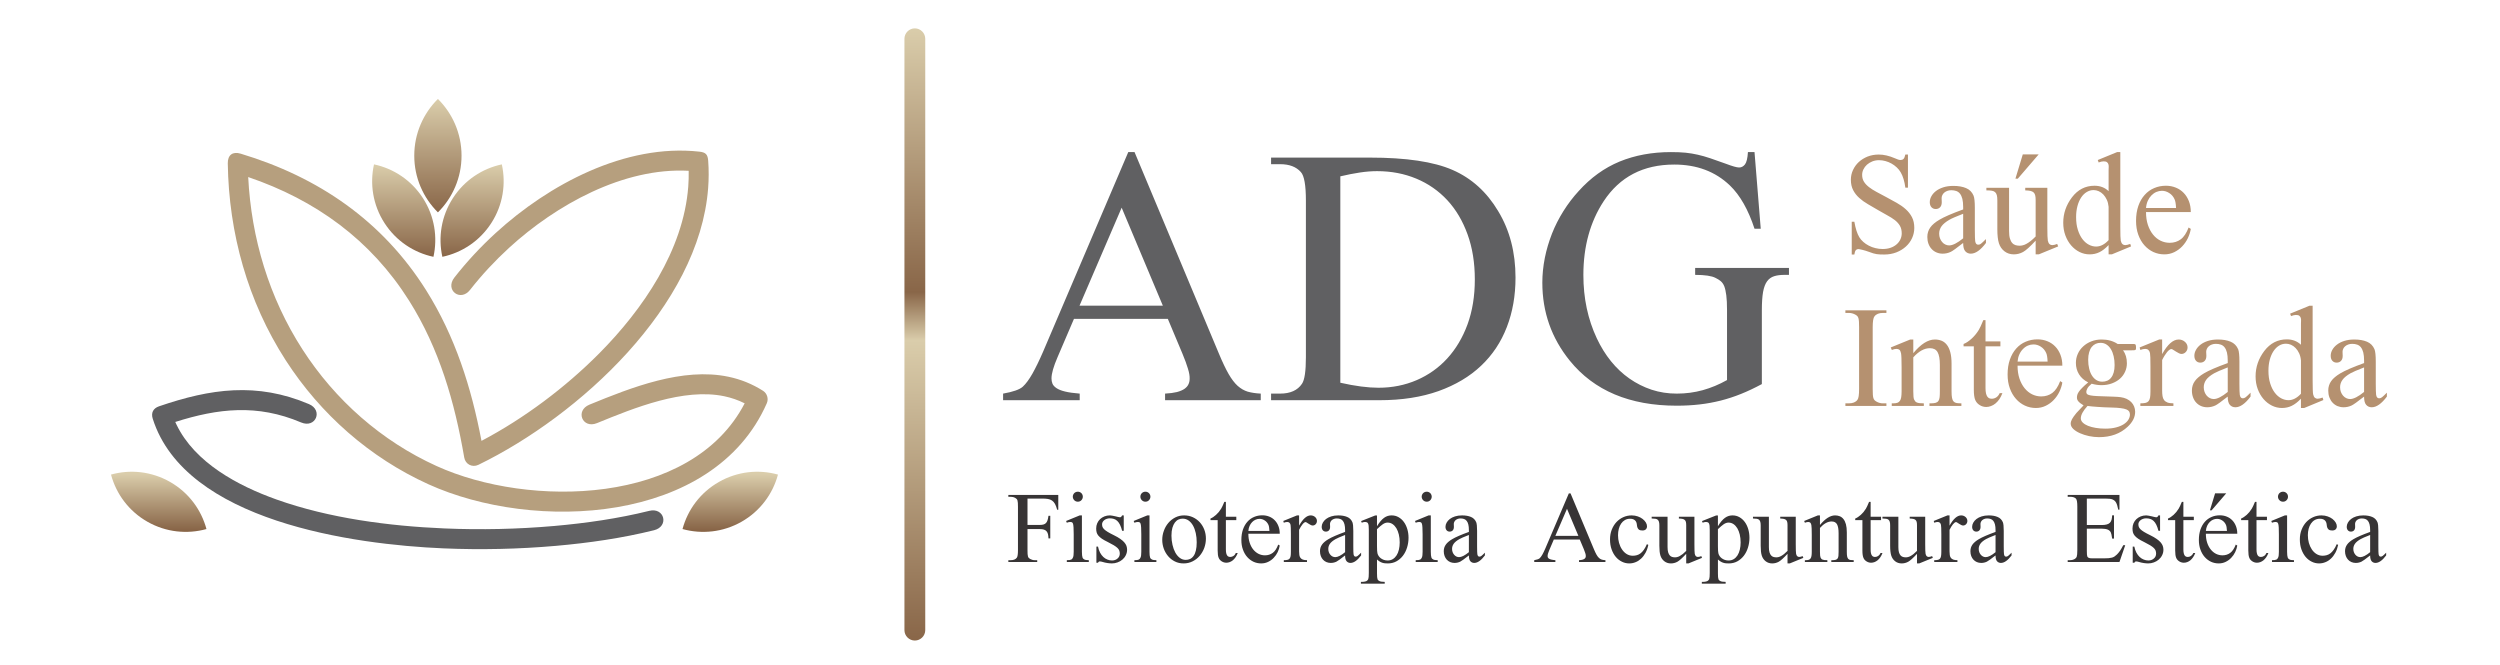
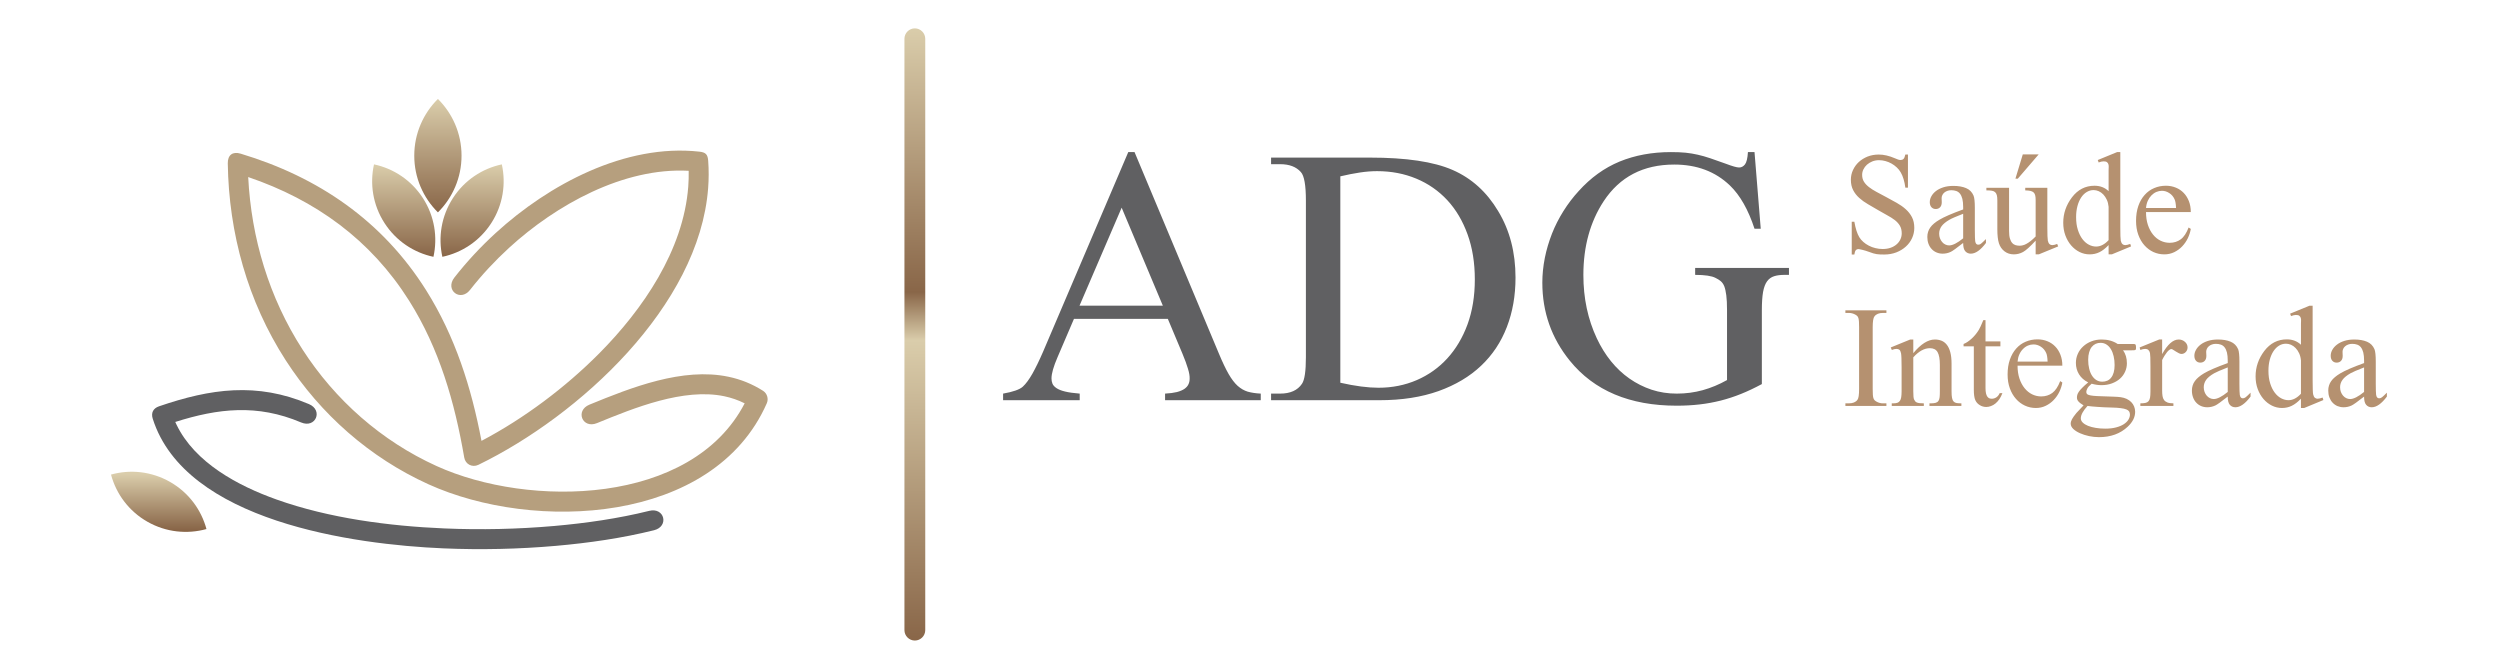
<svg xmlns="http://www.w3.org/2000/svg" xmlns:xlink="http://www.w3.org/1999/xlink" xml:space="preserve" width="2000px" height="532px" version="1.1" style="shape-rendering:geometricPrecision; text-rendering:geometricPrecision; image-rendering:optimizeQuality; fill-rule:evenodd; clip-rule:evenodd" viewBox="0 0 200000 53191">
  <defs>
    <style type="text/css">
   
    .fil0 {fill:none}
    .fil10 {fill:#606062}
    .fil3 {fill:#B59170}
    .fil9 {fill:#B69F7E}
    .fil2 {fill:#373435;fill-rule:nonzero}
    .fil1 {fill:#606062;fill-rule:nonzero}
    .fil11 {fill:url(#id0)}
    .fil5 {fill:url(#id1)}
    .fil7 {fill:url(#id2)}
    .fil8 {fill:url(#id3)}
    .fil4 {fill:url(#id4)}
    .fil6 {fill:url(#id5)}
   
  </style>
    <linearGradient id="id0" gradientUnits="userSpaceOnUse" x1="73187" y1="51239" x2="73187" y2="2265">
      <stop offset="0" style="stop-opacity:1; stop-color:#896648" />
      <stop offset="0.49" style="stop-opacity:1; stop-color:#DACDAB" />
      <stop offset="0.569" style="stop-opacity:1; stop-color:#896648" />
      <stop offset="1" style="stop-opacity:1; stop-color:#DACDAB" />
    </linearGradient>
    <linearGradient id="id1" gradientUnits="userSpaceOnUse" x1="32298" y1="20540" x2="32298" y2="13145">
      <stop offset="0" style="stop-opacity:1; stop-color:#896648" />
      <stop offset="1" style="stop-opacity:1; stop-color:#DACDAB" />
    </linearGradient>
    <linearGradient id="id2" gradientUnits="userSpaceOnUse" xlink:href="#id1" x1="12698" y1="42361" x2="12698" y2="37918">
  </linearGradient>
    <linearGradient id="id3" gradientUnits="userSpaceOnUse" xlink:href="#id1" x1="35033" y1="16985" x2="35033" y2="7911">
  </linearGradient>
    <linearGradient id="id4" gradientUnits="userSpaceOnUse" xlink:href="#id1" x1="37767" y1="20540" x2="37767" y2="13145">
  </linearGradient>
    <linearGradient id="id5" gradientUnits="userSpaceOnUse" xlink:href="#id1" x1="58421" y1="42361" x2="58421" y2="37918">
  </linearGradient>
  </defs>
  <g id="Camada_x0020_1">
    <rect class="fil0" x="-121" y="-215" width="200234" height="53722" />
    <g id="_463677651760">
      <path class="fil1" d="M93427 25503l-7509 0 -1315 3069c-322,748 -483,1309 -483,1695 0,152 24,294 77,420 54,133 161,249 322,358 167,112 396,204 694,274 294,73 684,125 1164,165l0 528 -6129 0 0 -528c803,-141 1329,-327 1579,-557 249,-229 504,-576 768,-1041 257,-459 546,-1046 850,-1749l6817 -15974 502 0 6759 16145c278,665 533,1201 767,1608 234,405 474,722 722,947 249,221 519,377 806,465 294,82 641,137 1043,156l0 528 -7654 0 0 -528c383,-19 700,-64 953,-126 260,-69 459,-158 607,-261 146,-107 250,-223 311,-361 64,-132 94,-278 94,-445 9,-210 -34,-478 -137,-806 -97,-332 -244,-727 -435,-1187l-1173 -2795 0 0zm-400 -1056l-3294 -7837 -3371 7837 6665 0zm8659 7565l0 -528 727 0c812,0 1393,-263 1746,-786 210,-308 313,-1012 313,-2121l0 -12539c0,-1222 -133,-1983 -402,-2276 -371,-422 -924,-632 -1657,-632l-727 0 0 -527 7900 0c2903,0 5108,327 6617,987 1515,660 2732,1755 3650,3294 925,1524 1388,3298 1388,5321 0,1432 -229,2750 -694,3954 -463,1202 -1147,2233 -2062,3097 -908,864 -2048,1539 -3405,2027 -1365,484 -2933,729 -4721,729l-8673 0zm5540 -1398c1192,270 2214,401 3054,401 1095,0 2117,-205 3060,-611 937,-405 1753,-983 2437,-1729 690,-754 1232,-1661 1624,-2726 390,-1071 585,-2269 585,-3598 0,-1339 -195,-2541 -581,-3605 -387,-1071 -923,-1980 -1617,-2732 -695,-748 -1520,-1324 -2478,-1725 -962,-401 -2008,-602 -3146,-602 -431,0 -889,36 -1374,109 -488,73 -1011,176 -1564,307l0 16511 0 0zm33135 -18451l498 6129 -498 0c-499,-1521 -1153,-2674 -1965,-3456 -1166,-1119 -2653,-1676 -4455,-1676 -2479,0 -4359,977 -5649,2936 -1080,1648 -1622,3617 -1622,5899 0,1852 357,3538 1075,5068 316,673 693,1284 1134,1831 439,542 932,1007 1479,1388 544,380 1135,678 1770,890 636,210 1309,312 2018,312 718,0 1408,-92 2071,-274 666,-186 1315,-454 1945,-810l0 -5591c0,-493 -19,-894 -59,-1192 -39,-299 -91,-537 -161,-719 -73,-180 -170,-316 -289,-414 -116,-94 -253,-182 -408,-255 -304,-161 -851,-244 -1633,-244l0 -556 7505 0 0 556 -356 0c-323,0 -602,34 -827,107 -229,70 -420,207 -566,405 -147,201 -254,484 -323,857 -64,371 -97,855 -97,1451l0 5917c-572,308 -1129,572 -1662,786 -532,216 -1074,392 -1627,534 -547,135 -1110,244 -1691,308 -576,67 -1187,101 -1837,101 -3752,0 -6606,-1202 -8552,-3605 -1460,-1804 -2193,-3880 -2193,-6240 0,-656 69,-1314 200,-1980 132,-664 328,-1309 572,-1939 249,-631 557,-1231 919,-1809 362,-575 767,-1108 1217,-1597 958,-1065 2047,-1853 3273,-2361 1226,-502 2595,-757 4104,-757 450,0 842,15 1178,49 333,35 660,88 973,161 317,69 645,167 997,283 347,124 761,264 1236,435 528,200 885,304 1076,304 184,0 336,-83 469,-250 125,-165 204,-493 234,-982l527 0 0 0z" />
-       <path class="fil2" d="M189612 44430c-369,290 -602,457 -697,500 -141,66 -291,100 -454,100 -124,0 -238,-25 -343,-68 -105,-45 -195,-109 -272,-191 -77,-81 -137,-180 -178,-294 -43,-117 -66,-244 -66,-385 0,-101 14,-197 42,-285 28,-88 69,-168 125,-247 53,-77 124,-152 210,-223 85,-72 186,-143 302,-210 268,-162 714,-355 1331,-578l0 -140c0,-182 -15,-332 -45,-452 -30,-120 -75,-216 -129,-287 -56,-73 -126,-124 -210,-154 -82,-30 -178,-45 -281,-45 -85,0 -160,11 -227,38 -66,24 -124,58 -169,97 -47,41 -84,90 -109,145 -26,54 -37,106 -37,163l7 230c0,120 -31,216 -91,282 -62,65 -147,99 -246,99 -99,0 -180,-34 -242,-103 -62,-68 -94,-163 -94,-283 0,-111 32,-220 90,-328 59,-109 145,-207 257,-295 113,-86 250,-157 415,-208 165,-52 352,-80 564,-80 279,0 516,41 711,123 194,81 335,221 421,422 47,116 72,349 72,696l0 1228c0,174 1,315 5,420 4,105 10,176 15,217 13,75 36,126 66,154 30,26 65,39 105,39 26,0 52,-5 75,-13 24,-7 52,-22 84,-47 32,-22 70,-56 111,-97 43,-41 97,-94 163,-159l0 219c-300,399 -583,600 -851,600 -128,0 -231,-47 -310,-137 -80,-90 -120,-244 -120,-463l0 0zm-107412 -4549l0 2109 977 0c114,0 210,-11 290,-31 81,-23 150,-60 205,-115 56,-54 99,-129 129,-223 32,-96 58,-216 77,-362l144 0 0 1808 -144 0c-4,-134 -17,-246 -39,-342 -25,-93 -64,-170 -117,-230 -52,-62 -122,-105 -212,-132 -86,-28 -198,-41 -333,-41l-977 0 0 1686c0,125 2,228 7,307 6,79 15,145 30,193 15,51 36,90 66,122 28,30 66,58 114,86 115,62 237,94 366,94l195 0 0 146 -2310 0 0 -146 189 0c225,0 387,-65 486,-195 64,-80 94,-285 94,-609l0 -3467c0,-125 -2,-229 -8,-309 -5,-79 -15,-145 -30,-195 -15,-51 -35,-92 -63,-120 -27,-30 -64,-58 -113,-85 -116,-63 -238,-93 -366,-93l-189 0 0 -147 3995 0 0 1183 -90 0c-52,-193 -110,-348 -174,-466 -66,-117 -144,-207 -238,-270 -94,-64 -202,-105 -330,-126 -128,-21 -278,-30 -450,-30l-1181 0 0 0zm4027 -549c54,0 107,9 156,30 48,22 92,50 127,84 36,38 64,79 85,128 20,48 31,101 31,155 0,55 -11,109 -31,156 -21,49 -49,92 -85,129 -35,38 -79,66 -127,88 -49,19 -102,30 -156,30 -54,0 -107,-11 -156,-30 -48,-22 -91,-50 -129,-88 -37,-37 -65,-80 -86,-129 -21,-47 -32,-101 -32,-156 0,-54 11,-107 32,-155 21,-49 49,-90 84,-128 36,-34 79,-62 128,-84 50,-21 105,-30 159,-30l0 0zm326 1895l0 2908c0,117 4,208 13,282 8,73 21,131 34,176 17,45 38,78 62,101 24,23 53,41 86,60 68,38 188,56 357,56l0 147 -1759 0 0 -147c90,0 161,-3 219,-11 56,-9 102,-21 137,-39 36,-19 62,-43 83,-70 20,-28 39,-62 56,-101 37,-81 56,-232 56,-454l0 -1393c0,-230 -4,-410 -13,-542 -8,-131 -21,-230 -39,-296 -21,-65 -51,-107 -88,-124 -38,-18 -87,-26 -145,-26 -73,0 -163,21 -268,60l-54 -140 1089 -447 174 0 0 0zm3347 0l0 1232 -129 0c-51,-195 -107,-354 -171,-482 -64,-129 -135,-230 -216,-305 -82,-77 -170,-132 -270,-162 -99,-31 -208,-48 -330,-48 -93,0 -178,15 -253,43 -75,26 -138,62 -193,107 -54,43 -97,94 -127,150 -30,56 -45,112 -45,170 0,75 11,143 30,207 22,63 67,127 133,195 67,67 163,138 289,215 123,77 292,165 502,268 197,96 360,190 491,282 135,93 244,185 325,277 82,92 142,188 180,287 33,99 52,202 52,307 0,165 -36,315 -107,452 -67,137 -159,251 -274,347 -112,96 -243,169 -388,221 -144,53 -292,79 -442,79 -111,0 -229,-9 -356,-28 -126,-17 -261,-49 -404,-92 -45,-11 -84,-22 -118,-30 -35,-6 -67,-9 -97,-9 -56,0 -105,33 -141,103l-129 0 0 -1288 129 0c36,184 92,343 165,483 75,139 161,255 261,347 99,92 208,162 330,208 118,49 242,72 369,72 90,0 171,-15 248,-43 75,-30 140,-68 195,-119 56,-48 99,-104 129,-170 30,-68 45,-137 45,-214 0,-90 -13,-171 -39,-244 -27,-73 -75,-142 -147,-212 -71,-67 -168,-140 -292,-215 -124,-75 -285,-161 -480,-259 -195,-94 -353,-184 -473,-264 -120,-83 -213,-165 -283,-248 -69,-84 -114,-170 -138,-260 -25,-92 -36,-195 -36,-312 0,-146 26,-285 81,-412 54,-129 131,-240 228,-334 98,-92 216,-167 351,-221 133,-52 281,-81 442,-81 51,0 117,8 195,25 79,15 160,32 240,50 81,19 154,38 220,53 67,15 110,24 135,24 43,0 77,-9 99,-28 24,-19 53,-60 84,-124l130 0 0 0zm1734 -1895c55,0 107,9 156,30 49,22 90,50 127,84 36,38 64,79 85,128 20,48 32,101 32,155 0,55 -12,109 -32,156 -21,49 -49,92 -85,129 -37,38 -78,66 -127,88 -49,19 -101,30 -156,30 -54,0 -108,-11 -155,-30 -49,-22 -92,-50 -130,-88 -37,-37 -65,-80 -88,-129 -19,-47 -30,-101 -30,-156 0,-54 11,-107 30,-155 23,-49 51,-90 86,-128 36,-34 77,-62 128,-84 51,-21 105,-30 159,-30l0 0zm326 1895l0 2908c0,117 4,208 12,282 9,73 20,131 35,176 17,45 36,78 62,101 25,23 53,41 86,60 68,38 188,56 357,56l0 147 -1759 0 0 -147c88,0 161,-3 218,-11 58,-9 103,-21 138,-39 34,-19 62,-43 83,-70 18,-28 39,-62 56,-101 38,-81 56,-232 56,-454l0 -1393c0,-230 -5,-410 -13,-542 -7,-131 -22,-230 -39,-296 -21,-65 -51,-107 -88,-124 -38,-18 -87,-26 -145,-26 -73,0 -163,21 -268,60l-56 -140 1091 -447 175 0 -1 0zm2772 0c255,0 489,51 703,150 213,100 397,235 551,403 154,171 274,366 360,591 84,223 127,459 127,709 0,260 -45,510 -131,750 -88,238 -214,450 -371,635 -158,184 -345,330 -564,439 -220,111 -458,165 -719,165 -256,0 -489,-52 -699,-158 -210,-104 -388,-245 -538,-421 -150,-177 -266,-377 -349,-604 -80,-227 -122,-461 -122,-703 0,-246 42,-486 128,-720 82,-236 202,-444 356,-628 154,-184 340,-330 553,-441 216,-110 454,-167 715,-167l0 0zm-124 259c-115,0 -225,24 -332,73 -107,49 -201,130 -285,238 -81,109 -148,250 -199,422 -50,173 -75,384 -75,630 0,257 28,501 83,735 52,234 129,441 227,619 99,178 219,320 360,425 140,105 298,158 470,158 128,0 242,-25 349,-73 105,-49 199,-128 277,-238 81,-107 141,-252 186,-432 45,-178 68,-399 68,-659 0,-261 -25,-507 -75,-735 -51,-229 -122,-432 -218,-602 -97,-173 -215,-310 -356,-411 -141,-99 -300,-150 -480,-150l0 0zm3463 -1344l0 1190 834 0 0 276 -834 0 0 2347c0,118 9,216 26,293 21,79 45,141 75,184 32,45 69,77 112,93 44,17 90,27 143,27 86,0 171,-29 251,-81 83,-54 144,-133 189,-236l152 0c-47,127 -105,242 -172,339 -68,99 -141,178 -218,244 -78,64 -165,112 -253,146 -90,32 -178,49 -268,49 -60,0 -122,-8 -184,-25 -62,-18 -120,-43 -172,-76 -55,-32 -103,-74 -148,-120 -45,-47 -81,-104 -107,-167 -56,-126 -83,-319 -83,-582l0 -2435 -575 0 0 -129c146,-59 294,-158 446,-295 154,-138 289,-302 407,-493 30,-50 67,-120 111,-212 43,-90 91,-202 146,-337l122 0 0 0zm1798 2552c0,270 35,511 107,725 71,214 168,396 290,544 122,150 265,264 424,343 159,77 328,116 506,116 238,0 445,-65 621,-195 178,-129 324,-352 442,-665l122 78c-28,177 -84,351 -165,522 -82,172 -187,324 -317,457 -125,135 -275,244 -446,326 -171,83 -358,124 -557,124 -217,0 -422,-43 -613,-131 -191,-90 -360,-216 -502,-377 -147,-163 -261,-360 -343,-591 -87,-230 -128,-491 -128,-778 0,-313 43,-592 128,-838 86,-244 204,-452 356,-620 150,-169 328,-297 534,-383 203,-88 424,-131 658,-131 201,0 386,35 557,105 171,69 319,168 442,298 126,129 222,285 291,465 71,180 105,382 105,605l-2512 0 0 1zm0 -225l1687 0c-11,-233 -39,-398 -84,-492 -68,-146 -165,-264 -297,-347 -131,-86 -268,-127 -412,-127 -109,0 -214,22 -313,66 -101,43 -193,106 -274,189 -82,82 -152,184 -206,304 -55,118 -88,253 -101,407l0 0zm4059 -1242l0 820c305,-546 615,-820 930,-820 69,0 135,13 195,36 60,24 114,56 159,97 47,42 81,89 105,141 26,53 38,109 38,167 0,105 -34,191 -102,264 -67,72 -150,105 -243,105 -45,0 -94,-15 -150,-43 -55,-28 -109,-60 -164,-94 -52,-33 -101,-65 -146,-93 -45,-30 -80,-45 -103,-45 -34,0 -71,15 -112,47 -44,30 -87,73 -130,127 -45,54 -92,118 -138,193 -47,77 -94,160 -139,250l0 1730c0,107 7,204 20,293 14,86 42,159 87,219 43,62 107,107 189,141 86,33 197,48 337,48l0 147 -1856 0 0 -147c117,0 210,-7 283,-24 74,-15 132,-47 173,-94 43,-49 71,-116 88,-202 15,-88 22,-207 22,-351l0 -1401c0,-427 -9,-676 -26,-751 -35,-156 -124,-233 -264,-233 -83,0 -174,21 -278,60l-39 -141 1099 -446 165 0 0 0zm3680 3203c-369,290 -602,457 -697,500 -141,66 -289,100 -454,100 -122,0 -238,-25 -343,-68 -105,-45 -195,-109 -272,-191 -77,-81 -135,-180 -178,-294 -43,-117 -65,-244 -65,-385 0,-101 13,-197 41,-285 28,-88 69,-168 125,-247 53,-77 124,-152 210,-223 87,-72 186,-143 302,-210 270,-162 715,-355 1331,-578l0 -140c0,-182 -15,-332 -45,-452 -30,-120 -73,-216 -129,-287 -56,-73 -125,-124 -208,-154 -84,-30 -180,-45 -283,-45 -84,0 -159,11 -225,38 -68,24 -126,58 -171,97 -47,41 -84,90 -108,145 -27,54 -38,106 -38,163l8 230c0,120 -30,216 -92,282 -64,65 -145,99 -246,99 -97,0 -180,-34 -242,-103 -62,-70 -93,-163 -93,-283 0,-111 30,-220 90,-328 60,-109 144,-207 256,-295 113,-86 250,-155 415,-208 165,-52 352,-80 564,-80 279,0 516,41 711,123 195,81 335,221 421,422 47,116 72,347 72,696l0 1228c0,174 2,313 5,420 4,105 10,176 15,217 13,75 36,126 66,154 30,26 66,39 105,39 28,0 52,-3 75,-13 24,-7 52,-22 84,-47 32,-22 70,-56 111,-97 43,-41 97,-94 163,-159l0 219c-300,399 -583,600 -851,600 -126,0 -231,-47 -310,-137 -80,-90 -120,-244 -120,-463l0 0zm0 -261l0 -1376c-198,77 -362,144 -489,199 -128,56 -219,99 -278,135 -206,118 -354,240 -444,365 -90,126 -133,263 -133,415 0,93 13,181 43,262 32,81 71,152 124,210 50,60 110,105 178,139 69,33 139,48 214,48 198,0 461,-131 785,-397l0 0zm1281 -2488l1121 -446 150 0 0 860c96,-159 189,-296 285,-405 92,-112 188,-202 283,-270 94,-67 191,-118 291,-148 99,-30 200,-45 304,-45 206,0 393,47 560,143 167,95 311,223 428,386 118,161 208,351 273,566 66,218 98,448 98,694 0,274 -40,536 -118,786 -77,249 -188,467 -332,654 -144,187 -317,337 -521,448 -203,111 -433,165 -685,165 -88,0 -170,-4 -241,-11 -75,-8 -147,-23 -214,-47 -68,-23 -135,-55 -201,-96 -65,-39 -135,-94 -210,-161l0 1101c0,127 4,230 10,305 7,75 18,133 33,175 17,39 40,71 64,91 28,21 60,42 96,60 75,38 211,59 414,59l0 146 -1905 0 0 -146 99 0c105,0 205,-15 295,-44 90,-30 155,-90 195,-181 28,-66 43,-231 43,-492l0 -3434c0,-141 -4,-254 -13,-336 -10,-82 -27,-148 -51,-193 -24,-45 -58,-75 -99,-88 -43,-15 -96,-23 -161,-23 -59,0 -139,19 -242,57l-49 -130 0 0zm1271 647l0 1352c0,296 13,487 36,577 18,77 50,148 97,220 47,71 105,131 176,183 73,53 154,94 244,128 92,30 191,47 300,47 152,0 291,-36 411,-109 120,-73 221,-174 302,-300 84,-129 146,-281 187,-459 41,-175 64,-368 64,-576 0,-227 -23,-439 -70,-634 -46,-193 -112,-360 -196,-502 -85,-139 -188,-251 -306,-332 -118,-79 -249,-120 -396,-120 -65,0 -129,11 -191,32 -60,20 -124,54 -189,97 -68,43 -137,100 -212,165 -75,66 -161,143 -257,231l0 0zm3980 -2996c53,0 105,9 154,30 49,22 92,50 128,84 35,38 63,79 84,128 21,48 32,101 32,155 0,55 -11,109 -32,156 -21,49 -49,92 -84,129 -36,38 -79,66 -128,88 -49,19 -101,30 -154,30 -56,0 -108,-11 -157,-30 -49,-22 -92,-50 -128,-88 -39,-37 -67,-80 -88,-129 -20,-47 -32,-101 -32,-156 0,-54 12,-107 32,-155 21,-49 49,-90 85,-128 37,-34 78,-62 127,-84 51,-21 105,-30 161,-30zm325 1895l0 2908c0,117 4,208 13,282 7,73 21,131 34,176 17,45 37,78 61,101 27,23 55,41 87,60 69,38 187,56 356,56l0 147 -1759 0 0 -147c90,0 162,-3 220,-11 56,-9 101,-21 137,-39 35,-19 61,-43 82,-70 21,-28 39,-62 58,-101 36,-81 55,-232 55,-454l0 -1393c0,-230 -4,-410 -14,-542 -7,-131 -20,-230 -39,-296 -21,-65 -51,-107 -88,-124 -38,-18 -84,-26 -142,-26 -75,0 -164,21 -270,60l-55 -140 1089 -447 175 0 0 0zm3046 3203c-371,290 -601,457 -697,500 -141,66 -291,100 -454,100 -121,0 -238,-25 -343,-68 -105,-45 -195,-109 -272,-191 -76,-81 -136,-180 -178,-294 -45,-117 -65,-244 -65,-385 0,-101 13,-197 41,-285 28,-88 69,-168 126,-247 52,-77 123,-152 210,-223 84,-72 185,-143 301,-210 270,-162 715,-355 1332,-578l0 -140c0,-182 -15,-332 -45,-452 -30,-120 -73,-216 -130,-287 -56,-73 -125,-124 -210,-154 -82,-30 -178,-45 -281,-45 -84,0 -159,11 -227,38 -65,24 -124,58 -169,97 -46,41 -84,90 -108,145 -26,54 -38,106 -38,163l8 230c0,120 -30,216 -92,282 -64,65 -146,99 -246,99 -99,0 -180,-34 -242,-103 -61,-70 -93,-163 -93,-283 0,-111 30,-220 90,-328 60,-109 144,-207 257,-295 112,-86 249,-155 414,-208 165,-52 352,-80 564,-80 280,0 516,41 711,123 195,81 335,221 422,422 47,116 71,347 71,696l0 1228c0,174 2,313 6,420 3,105 9,176 15,217 13,75 35,126 65,154 30,26 66,39 105,39 26,0 53,-3 75,-13 24,-7 53,-22 84,-47 32,-22 70,-56 111,-97 43,-41 98,-94 163,-159l0 219c-300,399 -583,600 -851,600 -128,0 -231,-47 -311,-137 -79,-90 -118,-244 -118,-463l-1 0zm0 -261l0 -1376c-200,77 -361,144 -489,199 -127,56 -219,99 -277,135 -207,118 -357,240 -445,365 -90,126 -135,263 -135,415 0,93 15,181 45,262 32,81 72,152 124,210 51,60 111,105 178,139 69,33 139,48 214,48 199,0 459,-131 785,-397l0 0zm8871 -1012l-2076 0 -364 849c-90,206 -133,362 -133,469 0,41 6,80 21,116 15,36 45,67 88,97 47,30 111,57 193,75 81,21 189,36 321,47l0 147 -1693 0 0 -147c221,-39 367,-92 435,-153 69,-64 140,-160 213,-289 72,-126 150,-289 235,-484l1884 -4415 139 0 1869 4464c77,184 148,332 212,444 64,113 131,199 200,261 70,62 143,105 224,129 80,23 176,38 286,43l0 147 -2115 0 0 -147c105,-5 194,-17 263,-35 71,-19 127,-43 169,-72 39,-30 67,-61 86,-99 17,-37 24,-77 24,-124 4,-58 -9,-131 -37,-223 -26,-92 -68,-200 -120,-328l-325 -772 1 0zm-111 -293l-911 -2165 -932 2165 1843 0zm5595 720c-49,240 -124,452 -225,638 -102,183 -218,339 -355,465 -135,125 -281,223 -444,284 -159,66 -328,98 -499,98 -204,0 -399,-43 -583,-135 -185,-88 -350,-217 -491,-382 -143,-167 -255,-370 -339,-604 -85,-236 -128,-503 -128,-799 0,-283 47,-544 139,-780 94,-236 219,-439 375,-607 159,-169 341,-300 551,-394 210,-94 433,-141 669,-141 177,0 340,29 490,81 150,52 277,120 386,204 109,87 195,178 257,282 62,103 92,206 92,305 0,100 -30,182 -94,244 -64,62 -154,92 -274,92 -60,0 -116,-6 -169,-19 -50,-13 -95,-37 -133,-71 -37,-36 -69,-83 -93,-143 -23,-60 -40,-138 -47,-232 -13,-156 -66,-274 -158,-354 -90,-81 -221,-120 -386,-120 -158,0 -294,35 -414,104 -120,70 -222,165 -302,284 -83,120 -145,260 -186,420 -41,159 -62,328 -62,508 0,212 27,414 81,611 56,197 133,371 236,523 101,154 225,278 371,369 145,92 312,139 497,139 111,0 218,-15 319,-43 99,-26 197,-75 289,-142 93,-68 182,-164 268,-284 88,-120 168,-271 249,-455l113 54 0 0zm3688 -2252l0 2198c0,425 9,682 26,770 22,94 54,160 97,195 43,36 96,56 154,56 79,0 169,-24 276,-67l54 141 -1085 444 -179 0 0 -769c-313,338 -549,551 -710,638 -163,88 -334,131 -516,131 -202,0 -377,-58 -523,-173 -148,-114 -253,-266 -313,-455 -58,-184 -86,-444 -86,-784l0 -1620c0,-120 -10,-215 -30,-290 -19,-72 -53,-130 -98,-169 -45,-39 -103,-68 -176,-79 -73,-13 -161,-20 -264,-20l-47 0 0 -147 1271 0 0 2426c0,175 17,317 49,426 34,107 77,191 133,251 54,58 118,98 191,118 71,21 148,30 225,30 56,0 116,-7 180,-24 64,-15 131,-43 204,-85 72,-39 150,-91 235,-157 82,-66 174,-150 275,-251l0 -2053c0,-103 -9,-188 -24,-257 -15,-66 -45,-120 -90,-161 -43,-42 -101,-70 -178,-87 -75,-16 -173,-26 -293,-30l0 -146 1242 0 0 0zm607 349l1121 -446 152 0 0 860c96,-159 189,-296 283,-405 94,-112 190,-202 285,-270 94,-67 191,-118 291,-148 99,-30 198,-45 304,-45 204,0 391,47 560,143 167,95 311,225 428,386 118,161 208,351 273,566 64,218 98,448 98,694 0,274 -40,536 -118,786 -77,249 -188,467 -332,654 -145,187 -319,337 -521,448 -203,111 -433,165 -687,165 -88,0 -168,-4 -241,-11 -74,-8 -145,-23 -212,-47 -68,-23 -135,-55 -201,-96 -65,-39 -135,-94 -210,-161l0 1101c0,127 4,230 9,305 8,75 19,133 34,175 17,39 40,71 64,91 26,21 60,42 96,60 75,38 211,59 414,59l0 146 -1905 0 0 -146 99 0c105,0 205,-15 293,-44 92,-30 157,-90 197,-181 28,-66 43,-231 43,-492l0 -3434c0,-141 -4,-254 -13,-336 -10,-82 -28,-148 -51,-193 -24,-45 -58,-75 -99,-88 -43,-15 -98,-23 -161,-23 -59,0 -139,19 -244,57l-49 -130 0 0zm1273 647l0 1352c0,296 13,487 36,577 18,77 50,148 97,220 47,71 105,131 176,183 72,53 152,94 244,128 92,30 191,47 300,47 152,0 291,-36 411,-109 120,-73 221,-174 302,-300 82,-129 144,-281 187,-459 41,-175 64,-368 64,-576 0,-227 -25,-439 -70,-634 -48,-193 -112,-360 -196,-502 -85,-139 -188,-251 -306,-332 -120,-79 -251,-120 -396,-120 -67,0 -131,11 -191,32 -60,20 -124,54 -191,97 -66,43 -135,100 -212,165 -73,66 -159,143 -255,231l0 0zm6227 -996l0 2198c0,425 9,682 26,770 20,94 54,160 97,195 43,36 94,56 152,56 79,0 171,-24 276,-67l56 141 -1086 444 -180 0 0 -769c-311,338 -547,551 -708,638 -163,88 -336,131 -516,131 -202,0 -377,-58 -525,-173 -146,-114 -251,-266 -311,-455 -58,-184 -86,-444 -86,-784l0 -1620c0,-120 -10,-215 -30,-290 -21,-72 -53,-130 -98,-169 -47,-39 -105,-68 -178,-79 -71,-13 -159,-20 -264,-20l-47 0 0 -147 1273 0 0 2426c0,175 15,317 49,426 33,107 77,191 133,251 54,58 118,98 189,118 73,21 148,30 227,30 56,0 114,-7 178,-24 66,-15 133,-43 206,-85 72,-39 150,-91 233,-157 84,-66 176,-150 275,-251l0 -2053c0,-103 -7,-188 -24,-257 -15,-66 -43,-120 -88,-161 -43,-42 -103,-70 -178,-87 -75,-16 -173,-26 -293,-30l0 -146 1242 0 0 0zm1936 662c424,-512 829,-767 1212,-767 134,0 258,23 371,68 114,45 213,120 296,225 86,105 150,245 199,418 47,174 71,392 71,652l0 1545c0,154 7,278 24,368 19,88 47,155 90,204 42,45 98,73 169,86 69,12 159,17 268,17l0 147 -1792 0 0 -147 77 0c116,0 210,-11 275,-32 68,-20 118,-58 154,-108 34,-51 54,-120 64,-207 9,-88 13,-196 13,-328l0 -1481c0,-330 -43,-568 -128,-718 -84,-148 -228,-223 -431,-223 -311,0 -622,173 -932,516l0 1906c0,240 15,392 43,454 19,39 40,73 62,103 23,28 53,53 92,68 38,18 88,30 150,39 62,8 145,11 246,11l0 147 -1800 0 0 -147 79 0c95,0 172,-11 234,-31 60,-21 109,-59 144,-111 36,-53 60,-120 73,-208 14,-85 21,-193 21,-325l0 -1342c0,-429 -11,-694 -32,-793 -19,-96 -49,-161 -88,-193 -41,-34 -97,-53 -165,-53 -73,0 -161,21 -264,60l-60 -140 1095 -446 170 0 0 766 0 0zm4054 -1852l0 1190 834 0 0 276 -834 0 0 2347c0,117 9,216 26,293 19,79 43,141 75,184 32,45 69,77 112,93 42,17 90,27 143,27 86,0 171,-29 251,-81 81,-54 143,-133 188,-236l153 0c-48,127 -105,242 -172,339 -68,99 -141,178 -219,244 -77,64 -164,112 -252,146 -90,32 -180,49 -268,49 -62,0 -122,-8 -183,-25 -62,-18 -120,-43 -173,-76 -54,-32 -105,-74 -150,-120 -43,-47 -79,-104 -105,-167 -56,-126 -84,-319 -84,-582l0 -2435 -576 0 0 -129c146,-59 296,-158 448,-295 154,-138 289,-302 407,-493 30,-50 66,-120 109,-212 45,-90 92,-202 146,-337l124 0 0 0zm4366 1190l0 2198c0,425 10,682 29,770 20,94 54,160 97,195 41,36 94,56 152,56 79,0 171,-24 276,-67l56 141 -1088 444 -178 0 0 -769c-311,338 -547,551 -708,638 -164,88 -336,131 -518,131 -202,0 -377,-58 -523,-173 -146,-114 -251,-266 -311,-455 -58,-184 -88,-444 -88,-784l0 -1620c0,-120 -8,-215 -28,-290 -21,-72 -55,-130 -98,-169 -47,-39 -105,-68 -178,-79 -73,-13 -161,-20 -264,-20l-47 0 0 -147 1273 0 0 2426c0,175 15,317 47,426 35,107 78,191 133,251 56,58 120,98 191,118 73,21 148,30 227,30 54,0 114,-7 178,-24 66,-15 131,-43 206,-85 70,-39 150,-91 233,-157 84,-66 176,-150 275,-251l0 -2053c0,-103 -7,-188 -24,-257 -15,-66 -45,-120 -88,-161 -43,-42 -103,-70 -180,-87 -75,-16 -173,-26 -291,-30l0 -146 1239 0 0 0zm1947 -105l0 820c303,-546 613,-820 928,-820 71,0 135,13 197,36 60,24 112,56 159,97 45,42 81,89 105,141 24,53 37,109 37,167 0,105 -33,191 -103,264 -67,72 -148,105 -242,105 -45,0 -95,-15 -150,-43 -54,-28 -108,-60 -163,-94 -54,-33 -103,-65 -148,-93 -43,-30 -79,-45 -101,-45 -34,0 -71,15 -114,47 -42,30 -85,73 -130,127 -45,53 -90,118 -137,193 -48,77 -93,160 -138,250l0 1730c0,107 7,204 20,293 11,86 41,159 85,219 43,62 106,107 191,141 84,33 197,48 335,48l0 147 -1856 0 0 -147c116,0 212,-7 283,-24 73,-15 133,-47 175,-94 41,-49 71,-116 86,-202 15,-88 24,-207 24,-351l0 -1401c0,-427 -11,-678 -28,-751 -35,-156 -122,-233 -264,-233 -83,0 -175,21 -276,60l-39 -141 1097 -446 167 0 0 0zm3680 3203c-371,290 -604,457 -697,500 -141,66 -291,100 -454,100 -124,0 -238,-25 -343,-68 -105,-45 -197,-109 -272,-191 -77,-81 -137,-180 -180,-294 -43,-117 -64,-244 -64,-385 0,-101 13,-197 41,-285 27,-88 70,-168 124,-247 55,-77 126,-152 212,-223 84,-72 186,-143 300,-210 270,-162 714,-355 1333,-578l0 -140c0,-182 -15,-332 -45,-452 -32,-120 -75,-216 -129,-287 -57,-73 -126,-124 -210,-154 -83,-30 -178,-45 -281,-45 -85,0 -162,11 -227,38 -66,24 -124,58 -171,97 -47,41 -82,90 -107,145 -26,54 -37,106 -37,163l7 230c0,120 -32,216 -94,282 -61,65 -144,99 -243,99 -100,0 -180,-34 -242,-103 -62,-70 -94,-163 -94,-283 0,-111 30,-220 90,-328 58,-109 144,-207 257,-295 111,-86 249,-157 414,-208 163,-52 353,-80 563,-80 279,0 517,41 710,123 197,81 338,221 424,422 47,116 71,347 71,696l0 1228c0,174 2,313 6,420 4,105 9,176 15,217 13,75 34,126 64,154 31,26 67,39 105,39 28,0 54,-5 76,-13 25,-7 51,-22 85,-47 32,-22 69,-56 110,-97 44,-41 98,-94 164,-159l0 219c-300,399 -584,600 -852,600 -127,0 -230,-47 -311,-137 -79,-90 -118,-244 -118,-463l0 0zm0 -261l0 -1376c-201,77 -362,144 -491,199 -128,56 -220,101 -278,135 -206,118 -354,240 -442,365 -90,126 -135,263 -135,415 0,93 15,181 45,262 32,81 71,152 124,210 50,60 110,105 178,139 67,32 138,48 211,48 199,0 462,-131 788,-397l0 0zm7303 -4288l0 2117 1181 0c172,0 311,-15 418,-47 109,-30 193,-77 253,-141 60,-65 103,-146 128,-243 22,-98 39,-214 46,-347l147 0 0 1863 -147 0c-18,-131 -37,-238 -56,-320 -18,-81 -37,-143 -54,-178 -25,-49 -55,-88 -92,-124 -38,-38 -84,-66 -142,-94 -59,-24 -128,-45 -210,-58 -83,-13 -180,-21 -291,-21l-1181 0 0 1774c0,234 11,381 32,437 9,22 24,45 39,67 15,19 39,38 69,53 30,13 72,26 118,34 49,7 113,11 184,11l911 0c158,0 287,-4 390,-13 105,-10 197,-26 274,-47 79,-23 146,-56 206,-96 60,-41 122,-93 188,-157 80,-79 165,-182 251,-304 82,-124 167,-270 251,-437l160 0 -464 1346 -4141 0 0 -146 189 0c51,0 103,-6 161,-15 55,-11 107,-28 156,-52 49,-23 94,-53 133,-90 39,-34 68,-77 83,-124 31,-83 48,-255 48,-519l0 -3486c0,-337 -33,-547 -103,-630 -95,-105 -255,-157 -478,-157l-189 0 0 -147 4141 0 0 1176 -97 0c-28,-144 -58,-261 -86,-353 -30,-91 -62,-170 -100,-230 -37,-62 -78,-109 -125,-145 -49,-35 -105,-69 -171,-97 -109,-39 -296,-60 -559,-60l-1471 0 0 0zm5859 1346l0 1232 -130 0c-50,-195 -107,-354 -170,-482 -64,-129 -135,-230 -216,-305 -81,-77 -171,-132 -270,-162 -99,-31 -208,-48 -330,-48 -94,0 -176,15 -253,43 -73,26 -139,62 -193,107 -55,43 -98,94 -128,150 -30,56 -45,112 -45,170 0,75 12,143 32,207 21,63 66,127 131,195 68,67 164,138 289,215 126,77 293,165 503,268 197,96 360,190 491,282 135,91 244,185 326,277 81,92 141,188 178,287 34,99 53,202 53,307 0,165 -36,315 -107,452 -68,137 -160,251 -274,347 -112,96 -244,169 -388,221 -143,53 -293,79 -443,79 -110,0 -228,-9 -356,-28 -125,-17 -260,-49 -403,-92 -45,-11 -84,-22 -118,-30 -36,-6 -67,-9 -96,-9 -58,0 -106,33 -142,103l-129 0 0 -1288 129 0c36,184 92,345 165,483 75,139 161,255 261,347 99,92 210,162 330,208 118,47 241,72 369,72 90,0 171,-15 247,-43 77,-30 141,-68 195,-119 57,-48 100,-104 130,-170 30,-68 45,-137 45,-214 0,-90 -13,-171 -38,-244 -28,-73 -77,-142 -148,-212 -69,-67 -169,-140 -292,-215 -124,-75 -285,-161 -478,-259 -197,-94 -355,-184 -475,-264 -120,-83 -214,-165 -283,-248 -69,-84 -114,-170 -139,-260 -22,-92 -35,-195 -35,-312 0,-146 28,-285 80,-412 55,-129 132,-240 229,-334 100,-92 216,-167 351,-221 133,-52 281,-81 442,-81 53,0 117,8 195,25 79,15 160,34 240,50 81,19 154,38 221,53 66,15 111,24 135,24 42,0 75,-9 98,-28 24,-19 52,-60 84,-124l130 0zm1865 -1085l0 1190 836 0 0 276 -836 0 0 2347c0,117 10,216 28,293 19,79 43,141 73,184 34,45 70,77 113,93 43,17 90,27 142,27 89,0 171,-29 252,-81 82,-54 144,-133 189,-236l152 0c-47,127 -103,242 -173,339 -67,99 -138,178 -217,244 -79,64 -163,112 -253,146 -88,32 -178,49 -268,49 -60,0 -122,-10 -182,-25 -64,-18 -122,-43 -175,-76 -54,-32 -103,-74 -148,-120 -45,-47 -80,-104 -107,-167 -54,-126 -82,-319 -82,-582l0 -2435 -576 0 0 -129c147,-59 295,-158 448,-295 152,-138 287,-302 405,-493 30,-50 68,-120 111,-212 45,-90 92,-202 146,-337l122 0 0 0zm1798 2552c0,270 36,511 107,725 71,214 171,396 291,544 122,150 264,264 423,343 160,77 329,116 507,116 238,0 446,-65 620,-195 178,-129 325,-352 445,-665l121 78c-28,177 -86,351 -166,522 -83,172 -188,324 -317,457 -126,135 -278,244 -447,326 -170,83 -356,124 -556,124 -218,0 -422,-43 -613,-131 -192,-90 -360,-216 -503,-377 -144,-163 -261,-360 -343,-591 -86,-230 -128,-491 -128,-778 0,-313 44,-592 128,-838 88,-244 204,-452 356,-620 150,-169 328,-297 535,-383 202,-88 423,-131 658,-131 202,0 386,35 556,105 173,69 319,168 443,298 125,129 221,285 291,465 69,180 106,382 106,605l-2514 0 0 1zm0 -225l1688 0c-12,-233 -40,-398 -85,-492 -67,-146 -165,-264 -296,-347 -131,-86 -268,-127 -413,-127 -106,0 -213,22 -313,66 -101,41 -193,106 -273,189 -83,82 -152,186 -207,304 -52,116 -86,253 -101,407l0 0zm1630 -3008l-1170 1361 -135 0 414 -1361 891 0zm2422 681l0 1190 836 0 0 276 -836 0 0 2347c0,117 9,216 28,293 19,79 43,141 73,184 34,45 69,77 113,93 43,17 90,27 144,27 86,0 169,-29 249,-81 83,-54 145,-133 190,-236l152 0c-47,127 -104,242 -171,339 -69,99 -143,178 -219,244 -79,64 -164,112 -254,146 -88,32 -178,49 -268,49 -60,0 -121,-8 -183,-25 -62,-18 -120,-43 -173,-76 -54,-32 -103,-74 -148,-120 -45,-47 -81,-104 -107,-167 -54,-126 -82,-319 -82,-582l0 -2435 -576 0 0 -129c146,-59 294,-158 448,-295 152,-138 287,-302 405,-493 32,-50 68,-120 111,-212 45,-90 92,-202 146,-337l122 0 0 0zm2122 -810c55,0 105,9 154,30 49,22 92,50 127,84 36,38 64,79 87,128 18,48 30,101 30,155 0,55 -12,109 -30,156 -23,49 -51,94 -87,129 -35,38 -78,66 -127,88 -49,19 -99,30 -154,30 -56,0 -109,-11 -157,-30 -49,-22 -92,-50 -128,-88 -39,-37 -67,-80 -88,-129 -21,-47 -32,-101 -32,-156 0,-54 12,-107 32,-155 21,-49 49,-90 84,-128 38,-34 79,-62 130,-84 49,-21 103,-30 159,-30zm325 1895l0 2908c0,115 5,208 13,282 7,73 20,131 35,176 15,45 36,78 62,101 23,21 53,41 85,60 69,38 187,56 356,56l0 147 -1759 0 0 -147c90,0 163,-3 220,-11 56,-9 103,-22 136,-39 36,-19 64,-43 83,-70 21,-28 39,-62 58,-101 36,-81 54,-232 54,-454l0 -1393c0,-230 -3,-410 -11,-542 -7,-131 -22,-230 -41,-296 -21,-65 -51,-107 -88,-124 -38,-16 -85,-26 -143,-26 -75,0 -163,21 -270,60l-54 -140 1089 -447 175 0 0 0zm4085 2357c-51,240 -126,452 -227,638 -101,183 -217,339 -354,465 -135,125 -281,223 -445,284 -159,66 -328,98 -498,98 -205,0 -400,-43 -585,-135 -184,-88 -349,-217 -490,-382 -140,-167 -255,-370 -339,-604 -84,-234 -127,-503 -127,-799 0,-283 46,-544 140,-780 92,-236 218,-439 373,-607 158,-169 343,-300 551,-394 210,-94 434,-141 670,-141 176,0 341,29 489,81 148,51 278,120 388,204 107,87 193,178 255,282 62,101 92,206 92,305 0,100 -30,182 -94,244 -63,60 -153,92 -273,92 -60,0 -115,-6 -169,-19 -51,-13 -96,-37 -133,-71 -38,-36 -70,-83 -94,-143 -23,-60 -39,-138 -47,-232 -13,-156 -66,-274 -157,-354 -92,-81 -222,-120 -387,-120 -157,0 -296,35 -416,104 -118,68 -219,165 -300,284 -82,120 -144,260 -186,420 -41,159 -61,328 -61,508 0,212 26,414 80,611 57,197 133,371 235,523 103,154 226,278 373,369 144,92 311,139 497,139 110,0 217,-15 318,-43 100,-26 197,-75 289,-142 94,-68 182,-164 268,-284 88,-120 171,-271 250,-455l114 54 0 0zm2559 585l0 -1376c-200,77 -362,144 -491,199 -126,56 -219,101 -276,135 -206,118 -356,240 -444,365 -90,126 -135,263 -135,415 0,93 15,181 45,262 32,81 73,152 124,210 50,58 110,105 178,139 69,32 139,48 214,48 198,0 459,-131 785,-397l0 0z" />
      <g>
        <path class="fil3" d="M152636 12360l0 2647 -208 0c-68,-510 -190,-913 -366,-1215 -86,-150 -193,-287 -323,-405 -129,-122 -270,-225 -421,-309 -152,-85 -312,-150 -484,-197 -169,-47 -341,-71 -514,-71 -191,0 -367,33 -534,99 -165,66 -308,154 -429,261 -122,110 -216,236 -284,377 -67,140 -101,286 -101,436 0,210 47,396 146,552 96,155 231,298 403,431 169,131 370,259 600,382 231,124 482,259 752,402 302,161 591,320 865,474 273,154 513,322 721,510 209,186 375,399 499,637 124,240 186,525 186,859 0,285 -60,559 -178,816 -118,257 -282,483 -497,676 -212,194 -465,347 -760,464 -296,114 -618,172 -971,172 -133,0 -245,-4 -339,-7 -94,-4 -186,-12 -270,-25 -86,-13 -176,-35 -268,-62 -92,-28 -201,-67 -330,-114 -90,-36 -182,-66 -276,-94 -95,-28 -182,-52 -259,-71 -78,-19 -146,-32 -200,-43 -56,-13 -90,-19 -103,-19 -96,0 -171,30 -223,86 -55,55 -96,171 -122,349l-208 0 0 -2625 208 0c48,276 105,516 170,720 66,205 141,377 225,518 83,135 188,260 319,376 133,119 279,218 443,302 165,87 339,152 530,197 189,49 383,71 581,71 238,0 448,-33 638,-101 187,-67 347,-157 478,-274 133,-114 232,-249 302,-401 69,-152 105,-309 105,-474 0,-246 -51,-452 -152,-619 -101,-169 -238,-317 -409,-450 -171,-129 -367,-255 -596,-377 -227,-120 -465,-257 -718,-407 -285,-168 -559,-328 -825,-481 -263,-152 -497,-319 -700,-503 -202,-180 -365,-388 -485,-622 -122,-233 -184,-512 -184,-835 0,-270 56,-528 169,-772 112,-246 268,-460 467,-645 200,-182 435,-328 706,-437 272,-105 570,-159 893,-159 397,0 827,99 1288,298 204,95 352,140 444,140 100,0 178,-28 242,-86 62,-58 111,-174 148,-352l208 0 1 0zm4417 7072c-529,416 -861,654 -996,714 -198,94 -412,143 -647,143 -174,0 -339,-34 -489,-98 -150,-64 -279,-154 -386,-272 -111,-114 -195,-255 -257,-420 -62,-165 -92,-347 -92,-545 0,-147 19,-282 60,-407 38,-126 98,-244 176,-353 77,-112 178,-217 300,-320 122,-102 265,-203 432,-300 384,-229 1018,-503 1899,-823l0 -199c0,-259 -23,-473 -64,-645 -45,-171 -107,-308 -185,-409 -81,-105 -180,-176 -299,-221 -120,-41 -255,-64 -403,-64 -120,0 -227,19 -320,55 -96,35 -178,84 -244,140 -68,58 -120,128 -154,205 -37,77 -54,153 -54,232l11 328c0,175 -43,310 -133,403 -88,94 -204,141 -349,141 -140,0 -255,-49 -345,-146 -88,-100 -131,-235 -131,-403 0,-158 41,-314 126,-467 86,-158 206,-297 367,-422 159,-122 356,-223 591,-298 234,-75 502,-113 804,-113 397,0 735,57 1012,175 280,116 480,317 602,603 68,164 103,495 103,990l0 1753c0,248 2,447 8,597 5,150 13,253 20,309 19,109 51,182 94,221 43,36 94,55 150,55 38,0 75,-6 107,-17 36,-12 73,-32 120,-68 45,-32 98,-79 158,-139 61,-58 138,-133 232,-226l0 311c-427,570 -830,857 -1213,857 -180,0 -330,-68 -442,-195 -115,-130 -169,-349 -169,-662zm0 -370l0 -1964c-287,112 -518,208 -700,284 -181,79 -313,143 -395,192 -294,168 -506,345 -634,521 -127,180 -191,377 -191,592 0,135 22,261 64,373 45,117 103,216 176,300 73,87 157,152 253,197 99,49 199,72 306,72 283,0 656,-190 1121,-567l0 0zm6734 -4044l0 3131c0,608 14,973 40,1101 30,133 77,225 137,277 62,53 137,79 219,79 111,0 242,-34 392,-97l79 200 -1549 636 -253 0 0 -1097c-446,484 -782,786 -1013,911 -232,124 -476,186 -735,186 -288,0 -538,-83 -748,-246 -210,-163 -358,-378 -444,-650 -82,-261 -124,-632 -124,-1118l0 -2310c0,-168 -13,-305 -41,-412 -30,-103 -75,-184 -139,-242 -65,-56 -148,-96 -253,-112 -103,-19 -229,-29 -377,-29l-67 0 0 -208 1815 0 0 3460c0,247 22,450 69,603 47,156 109,274 188,358 78,87 170,141 271,171 105,28 212,43 325,43 78,0 163,-13 253,-36 94,-20 189,-61 292,-120 103,-56 216,-129 334,-225 120,-93 251,-213 394,-358l0 -2926c0,-148 -11,-268 -36,-366 -20,-94 -64,-171 -125,-231 -62,-58 -148,-97 -255,-123 -109,-25 -248,-38 -417,-42l0 -208 1768 0 0 0zm-693 -2670l-1669 1941 -191 0 589 -1941 1271 0 0 0zm5594 7254c-253,267 -496,454 -736,570 -238,117 -501,173 -782,173 -283,0 -551,-64 -805,-188 -255,-127 -478,-303 -671,-526 -195,-224 -348,-492 -463,-799 -114,-310 -172,-647 -172,-1018 0,-741 234,-1420 699,-2033 471,-616 1071,-926 1802,-926 450,0 827,145 1128,433l0 -1687c0,-68 2,-141 8,-223 6,-81 0,-158 -21,-229 -18,-69 -54,-129 -112,-174 -56,-49 -148,-72 -278,-72 -103,0 -230,30 -392,90l-73 -195 1549 -635 255 0 0 5975c0,615 13,984 37,1112 32,133 79,225 139,277 62,53 133,79 216,79 99,0 234,-34 405,-97l62 200 -1536 636 -259 0 0 -743 0 0zm0 -395l0 -2666c-20,-214 -67,-403 -146,-570 -77,-165 -170,-306 -281,-422 -111,-113 -234,-201 -367,-259 -135,-58 -270,-88 -404,-88 -200,0 -386,53 -555,158 -170,101 -318,249 -444,438 -125,192 -225,418 -296,685 -71,264 -107,558 -107,883 0,380 45,718 139,1010 92,296 213,542 363,741 150,200 321,350 514,452 193,103 390,151 587,151 345,0 677,-170 997,-513zm2993 -2248c0,384 50,729 152,1033 103,305 241,564 414,776 172,214 375,375 604,487 228,109 468,165 721,165 340,0 636,-91 885,-277 253,-184 463,-501 632,-947l175 111c-42,253 -122,500 -237,744 -118,244 -268,461 -451,653 -180,191 -394,346 -638,465 -242,118 -508,176 -793,176 -311,0 -602,-64 -876,-188 -270,-127 -511,-307 -716,-538 -206,-230 -369,-512 -489,-842 -120,-328 -180,-699 -180,-1110 0,-446 62,-845 182,-1194 123,-349 290,-643 508,-883 214,-242 467,-424 759,-547 291,-126 606,-188 941,-188 287,0 550,51 793,152 244,97 454,240 632,425 176,182 313,404 415,662 99,257 150,546 150,865l-3583 0 0 0zm0 -323l2403 0c-15,-332 -54,-564 -120,-699 -93,-210 -234,-377 -422,-495 -185,-122 -382,-182 -586,-182 -154,0 -304,32 -447,92 -144,62 -275,154 -391,272 -117,118 -216,262 -293,431 -77,169 -125,364 -144,581l0 0zm-20768 15628l0 208 -3281 0 0 -208 271 0c321,0 550,-92 690,-278 92,-114 135,-405 135,-868l0 -4942c0,-182 -3,-328 -11,-441 -7,-112 -21,-206 -41,-279 -23,-73 -51,-131 -92,-173 -38,-41 -92,-80 -161,-118 -165,-92 -340,-135 -520,-135l-272 0 0 -208 3282 0 0 208 -276 0c-315,0 -542,92 -681,278 -95,114 -140,403 -140,868l0 4942c0,182 4,328 11,441 8,112 21,204 41,275 23,72 53,130 94,175 39,41 96,82 163,120 161,91 332,135 512,135l276 0 0 0zm2150 -4015c604,-729 1181,-1093 1727,-1093 193,0 369,34 530,96 162,64 302,171 422,321 122,150 214,350 281,596 68,249 102,559 102,930l0 2203c0,221 11,395 37,523 25,127 66,223 128,290 60,66 139,107 240,124 101,17 227,25 382,25l0 208 -2555 0 0 -208 109 0c166,0 300,-15 393,-44 98,-31 169,-82 218,-155 49,-73 80,-173 94,-296 13,-124 18,-280 18,-467l0 -2111c0,-471 -62,-812 -183,-1024 -120,-212 -325,-317 -614,-317 -446,0 -888,244 -1329,733l0 2719c0,343 21,558 62,647 26,58 56,104 88,146 34,43 75,75 131,97 55,27 126,43 214,55 88,11 206,17 349,17l0 208 -2567 0 0 -208 114 0c135,0 248,-15 334,-44 86,-31 156,-82 206,-159 49,-75 87,-172 104,-296 18,-120 30,-276 30,-463l0 -1913c0,-613 -17,-990 -45,-1132 -29,-135 -70,-229 -128,-276 -58,-48 -137,-73 -232,-73 -107,0 -231,28 -377,85l-86 -201 1559 -636 244 0 0 1093 0 0zm5778 -2641l0 1698 1191 0 0 394 -1191 0 0 3345c0,167 14,307 38,418 28,112 62,199 107,262 47,64 97,107 159,134 62,24 130,35 205,35 123,0 241,-37 358,-112 116,-79 204,-190 268,-338l217 0c-67,182 -148,345 -243,484 -98,141 -201,253 -314,347 -112,92 -232,161 -360,206 -127,49 -255,73 -380,73 -88,0 -175,-13 -263,-37 -88,-25 -172,-60 -247,-109 -77,-45 -148,-103 -212,-171 -62,-67 -112,-146 -152,-236 -79,-182 -116,-457 -116,-829l0 -3472 -821 0 0 -186c208,-82 420,-223 637,-420 218,-198 411,-431 580,-703 43,-71 95,-170 155,-301 64,-130 131,-289 208,-482l176 0 0 0zm2563 3641c0,382 51,727 152,1031 103,307 242,564 415,776 174,214 377,377 603,488 229,110 469,166 722,166 340,0 636,-93 887,-277 251,-186 461,-501 632,-949l172 113c-39,251 -122,498 -236,742 -118,246 -268,463 -452,654 -180,190 -394,347 -637,464 -242,118 -508,178 -793,178 -310,0 -600,-64 -874,-190 -272,-127 -514,-305 -716,-538 -206,-230 -371,-512 -490,-842 -121,-328 -181,-699 -181,-1108 0,-448 61,-845 183,-1194 122,-349 291,-643 507,-885 213,-240 466,-424 761,-547 290,-124 603,-186 939,-186 287,0 551,49 793,150 246,97 456,240 632,426 178,181 315,405 414,661 100,257 150,546 150,867l-3583 0 0 0zm0 -325l2404 0c-15,-332 -52,-564 -118,-699 -96,-210 -236,-375 -422,-495 -187,-122 -384,-180 -587,-180 -155,0 -305,30 -448,92 -144,62 -275,152 -390,272 -118,116 -217,260 -294,431 -77,167 -124,362 -144,579l-1 0zm5650 1663c-319,-159 -565,-373 -732,-646 -167,-270 -251,-576 -251,-913 0,-255 51,-499 154,-726 101,-227 244,-426 429,-593 182,-170 400,-305 651,-403 249,-99 527,-150 827,-150 497,0 924,120 1280,358l1095 0c85,0 145,0 190,2 43,2 74,6 95,12 21,5 34,13 38,22 3,6 9,15 15,26 24,34 35,94 35,182 0,54 0,101 -2,137 -1,37 -15,64 -35,84 -21,17 -56,30 -107,36 -51,6 -126,7 -229,7l-669 0c210,274 313,621 313,1039 0,236 -47,460 -144,671 -94,216 -231,400 -407,557 -178,160 -392,283 -645,379 -252,94 -531,141 -840,141 -251,0 -514,-40 -784,-115 -171,143 -285,268 -341,375 -56,107 -86,199 -86,274 0,56 11,105 35,146 21,41 75,77 160,105 84,28 210,51 375,68 166,17 391,28 676,35 387,13 707,23 958,34 248,9 434,24 548,41 174,25 332,68 476,135 143,70 264,154 364,255 101,101 178,220 232,351 55,133 83,275 83,429 0,426 -201,825 -602,1198 -591,553 -1354,829 -2293,829 -261,0 -523,-30 -791,-84 -265,-57 -508,-134 -726,-231 -217,-96 -397,-210 -536,-339 -137,-134 -208,-274 -208,-426 0,-56 9,-112 26,-172 17,-59 45,-120 79,-188 35,-66 82,-137 140,-218 59,-78 130,-168 212,-275 25,-34 216,-236 572,-609 -193,-119 -332,-222 -410,-315 -81,-90 -120,-195 -120,-312 0,-67 9,-138 28,-211 17,-74 60,-156 124,-252 63,-93 153,-202 273,-320 117,-122 278,-265 475,-430l0 0zm984 -3164c-137,0 -263,26 -385,80 -120,56 -224,139 -314,248 -89,112 -158,253 -207,423 -52,173 -78,374 -78,602 0,255 26,492 78,705 49,214 124,401 223,557 98,156 216,278 357,364 138,86 296,129 472,129 145,0 276,-28 398,-79 120,-52 223,-133 309,-243 88,-109 156,-246 204,-415 49,-166 73,-365 73,-594 0,-253 -24,-487 -76,-703 -49,-216 -122,-405 -220,-564 -95,-160 -214,-285 -354,-375 -139,-92 -298,-135 -480,-135l0 0zm-1037 5049c-356,388 -536,718 -536,991 0,124 52,239 154,338 104,103 245,189 420,261 178,71 384,127 622,165 238,41 491,60 757,60 340,0 632,-34 882,-102 249,-67 455,-155 616,-262 160,-109 282,-227 360,-360 79,-135 119,-268 119,-400 0,-97 -23,-180 -62,-247 -43,-68 -117,-124 -223,-167 -107,-43 -255,-77 -441,-101 -188,-27 -429,-42 -722,-49 -424,-11 -797,-26 -1121,-51 -321,-20 -596,-47 -825,-77l0 1zm5970 -5316l0 1166c433,-778 875,-1166 1323,-1166 102,0 193,17 280,51 86,34 161,81 227,141 65,56 116,123 150,198 37,77 54,156 54,238 0,148 -47,274 -146,375 -96,103 -212,152 -347,152 -64,0 -135,-20 -214,-64 -77,-39 -154,-84 -231,-131 -76,-49 -146,-94 -210,-133 -63,-43 -114,-64 -146,-64 -49,0 -103,21 -161,66 -60,41 -122,103 -186,180 -63,77 -129,171 -196,277 -68,109 -134,225 -197,355l0 2467c0,152 11,291 30,416 17,124 58,227 121,315 60,87 152,152 270,199 122,47 282,69 480,69l0 208 -2645 0 0 -208c165,0 300,-11 403,-33 105,-21 188,-68 248,-135 60,-68 101,-163 125,-289 21,-126 32,-293 32,-499l0 -1998c0,-608 -13,-964 -37,-1071 -51,-221 -177,-330 -379,-330 -118,0 -248,28 -394,84l-56 -200 1565 -636 237 0 0 0zm5248 4566c-529,416 -859,652 -994,712 -201,94 -415,143 -647,143 -176,0 -339,-34 -489,-96 -150,-64 -280,-156 -388,-272 -111,-116 -195,-257 -255,-420 -62,-167 -94,-347 -94,-547 0,-146 19,-281 60,-407 37,-126 97,-242 178,-353 77,-112 176,-217 300,-318 120,-103 264,-203 429,-302 385,-229 1018,-503 1900,-821l0 -201c0,-259 -23,-472 -64,-643 -45,-173 -107,-309 -186,-411 -80,-105 -178,-176 -298,-219 -120,-43 -253,-64 -403,-64 -118,0 -227,17 -321,55 -95,33 -178,82 -243,140 -68,56 -118,126 -154,203 -36,78 -55,155 -55,234l14 326c0,175 -45,310 -134,403 -88,94 -206,141 -348,141 -141,0 -257,-47 -345,-146 -88,-98 -133,-233 -133,-403 0,-158 41,-313 127,-467 85,-158 206,-295 366,-420 159,-124 356,-223 590,-300 237,-75 505,-113 805,-113 397,0 735,58 1012,175 279,116 480,317 604,603 67,164 101,495 101,990l0 1753c0,248 2,447 8,597 5,151 13,253 22,311 19,107 49,180 92,219 43,36 94,56 150,56 39,0 75,-5 109,-18 33,-12 73,-32 118,-66 47,-34 99,-81 157,-139 62,-58 139,-133 235,-228l0 313c-428,570 -833,855 -1215,855 -180,0 -328,-66 -443,-195 -112,-130 -169,-349 -169,-660l1 0zm0 -372l0 -1962c-285,110 -518,208 -700,284 -182,79 -311,143 -395,190 -295,170 -507,345 -634,523 -126,178 -190,375 -190,591 0,134 21,260 64,373 43,116 102,217 175,301 73,85 157,150 255,197 97,47 196,72 303,72 283,0 657,-190 1122,-568l0 -1zm5857 540c-254,267 -497,456 -737,570 -238,117 -501,175 -782,175 -283,0 -549,-64 -804,-190 -255,-127 -478,-301 -672,-526 -193,-223 -348,-490 -463,-799 -114,-308 -172,-647 -172,-1016 0,-743 234,-1420 699,-2033 471,-618 1073,-926 1802,-926 450,0 829,145 1129,431l0 -1687c0,-68 1,-141 7,-221 6,-81 0,-158 -19,-229 -20,-69 -56,-129 -114,-176 -56,-49 -148,-71 -278,-71 -101,0 -230,30 -390,90l-73 -194 1549 -635 253 0 0 5973c0,615 13,985 39,1112 30,133 77,225 139,278 62,52 133,78 216,78 97,0 232,-32 405,-95l60 200 -1534 636 -261 0 0 -744 1 -1zm0 -393l0 -2666c-19,-214 -68,-405 -145,-570 -77,-167 -172,-308 -283,-422 -111,-115 -232,-201 -366,-261 -134,-58 -270,-86 -404,-86 -201,0 -387,51 -555,156 -169,101 -317,251 -443,438 -127,191 -225,418 -298,685 -71,266 -107,560 -107,883 0,382 47,720 139,1012 92,294 214,540 364,739 150,200 322,350 513,453 193,102 390,152 589,152 345,0 675,-172 996,-513l0 0z" />
        <path class="fil3" d="M189127 31722c-529,416 -861,652 -996,712 -199,94 -412,143 -647,143 -174,0 -339,-34 -489,-96 -150,-64 -279,-156 -386,-272 -111,-116 -195,-257 -257,-420 -62,-167 -92,-347 -92,-547 0,-146 19,-281 60,-407 37,-126 97,-242 176,-353 77,-112 178,-217 300,-318 122,-103 264,-203 431,-302 385,-229 1018,-503 1900,-821l0 -201c0,-259 -23,-472 -64,-643 -45,-173 -107,-309 -186,-411 -80,-105 -180,-176 -298,-219 -120,-43 -255,-64 -403,-64 -120,0 -227,17 -321,55 -95,33 -178,82 -243,140 -68,56 -120,126 -154,203 -38,78 -54,155 -54,234l11 326c0,175 -43,310 -133,403 -88,94 -205,141 -349,141 -141,0 -255,-47 -345,-146 -88,-98 -131,-233 -131,-403 0,-158 41,-313 125,-467 87,-158 207,-295 368,-420 159,-124 356,-223 590,-300 235,-75 503,-113 805,-113 397,0 735,58 1012,175 279,116 480,317 602,603 67,164 103,495 103,990l0 1753c0,248 2,447 8,597 5,151 13,253 20,311 21,107 51,180 94,219 43,36 94,56 150,56 37,0 75,-5 107,-18 35,-12 73,-32 120,-66 47,-34 97,-81 157,-139 62,-58 139,-133 233,-228l0 313c-428,570 -831,855 -1213,855 -180,0 -330,-66 -443,-195 -114,-130 -168,-349 -168,-660l0 0zm0 -372l0 -1962c-287,110 -518,208 -700,284 -182,79 -313,143 -395,190 -295,170 -507,345 -634,523 -128,178 -191,375 -191,591 0,134 22,260 63,373 45,116 104,217 177,301 73,85 157,150 253,197 99,47 199,72 305,72 284,0 657,-190 1122,-568l0 -1z" />
      </g>
      <path class="fil4" d="M35389 20540c1558,-330 2989,-1260 3919,-2706 930,-1445 1181,-3133 838,-4689 -1560,332 -2989,1262 -3918,2708 -930,1445 -1184,3133 -839,4687z" />
      <path class="fil5" d="M34675 20540c-1558,-330 -2988,-1260 -3918,-2706 -930,-1445 -1182,-3133 -837,-4689 1558,332 2989,1262 3919,2708 930,1445 1181,3133 836,4687z" />
-       <path class="fil6" d="M54601 42319c1536,427 3233,264 4727,-587 1492,-851 2495,-2231 2910,-3771 -1534,-425 -3232,-264 -4725,589 -1494,851 -2497,2229 -2912,3769z" />
      <path class="fil7" d="M16517 42319c-1536,427 -3233,264 -4727,-587 -1492,-851 -2495,-2231 -2910,-3771 1536,-425 3233,-264 4727,589 1492,851 2495,2229 2910,3769z" />
      <path class="fil8" d="M35033 16985c-1168,-1159 -1892,-2764 -1892,-4537 0,-1774 724,-3379 1892,-4537 1166,1158 1890,2763 1890,4537 0,1773 -724,3378 -1890,4537z" />
      <path class="fil9" d="M19856 14160c249,4895 1669,9646 4342,13789 2621,4065 6326,7331 10734,9332 7395,3358 20399,3166 24642,-5019 -518,-259 -1062,-447 -1633,-567 -3248,-678 -7211,934 -10179,2149 -1168,480 -1774,-997 -606,-1477 3341,-1369 7455,-3000 11113,-2233 992,206 1920,583 2775,1126 328,210 457,638 301,996 -4267,9703 -18638,10308 -27073,6480 -4687,-2128 -8628,-5599 -11416,-9920 -3037,-4710 -4551,-10162 -4633,-15751 -9,-672 388,-970 1029,-777 6229,1875 11341,5378 14831,10914 2338,3714 3626,7802 4437,12063 3420,-1800 6718,-4282 9409,-6989 3504,-3531 6745,-8252 7132,-13351 32,-422 43,-844 35,-1266 -5227,-285 -10632,2745 -14356,6150 -1132,1037 -2186,2165 -3133,3375 -778,995 -2036,11 -1256,-985 999,-1278 2113,-2473 3311,-3568 4243,-3879 10368,-7158 16286,-6504 508,57 671,214 708,735 55,728 51,1457 -4,2183 -716,9445 -10336,18227 -18377,22135 -497,241 -1045,-45 -1136,-584 -763,-4430 -1991,-8706 -4408,-12543 -3081,-4889 -7500,-8063 -12875,-9893l0 0z" />
      <path class="fil10" d="M14021 33752c30,68 62,135 94,203 1470,3069 4948,4912 8013,6003 4194,1494 8994,2124 13428,2312 2923,124 5871,58 8782,-197 2541,-225 5124,-594 7599,-1209 1226,-304 1611,1245 385,1550 -2556,636 -5222,1018 -7843,1249 -2981,262 -5998,328 -8988,202 -7222,-305 -20665,-2163 -23271,-10370 -154,-480 41,-838 502,-995 4119,-1410 7818,-1948 11992,-178 1162,493 540,1963 -624,1470 -3520,-1493 -6649,-1123 -10069,-40l0 0z" />
      <path class="fil11" d="M73187 51239l0 0c458,0 833,-375 833,-832l0 -47309c0,-458 -375,-833 -833,-833l0 0c-457,0 -832,375 -832,833l0 47309c0,457 375,832 832,832z" />
    </g>
  </g>
</svg>